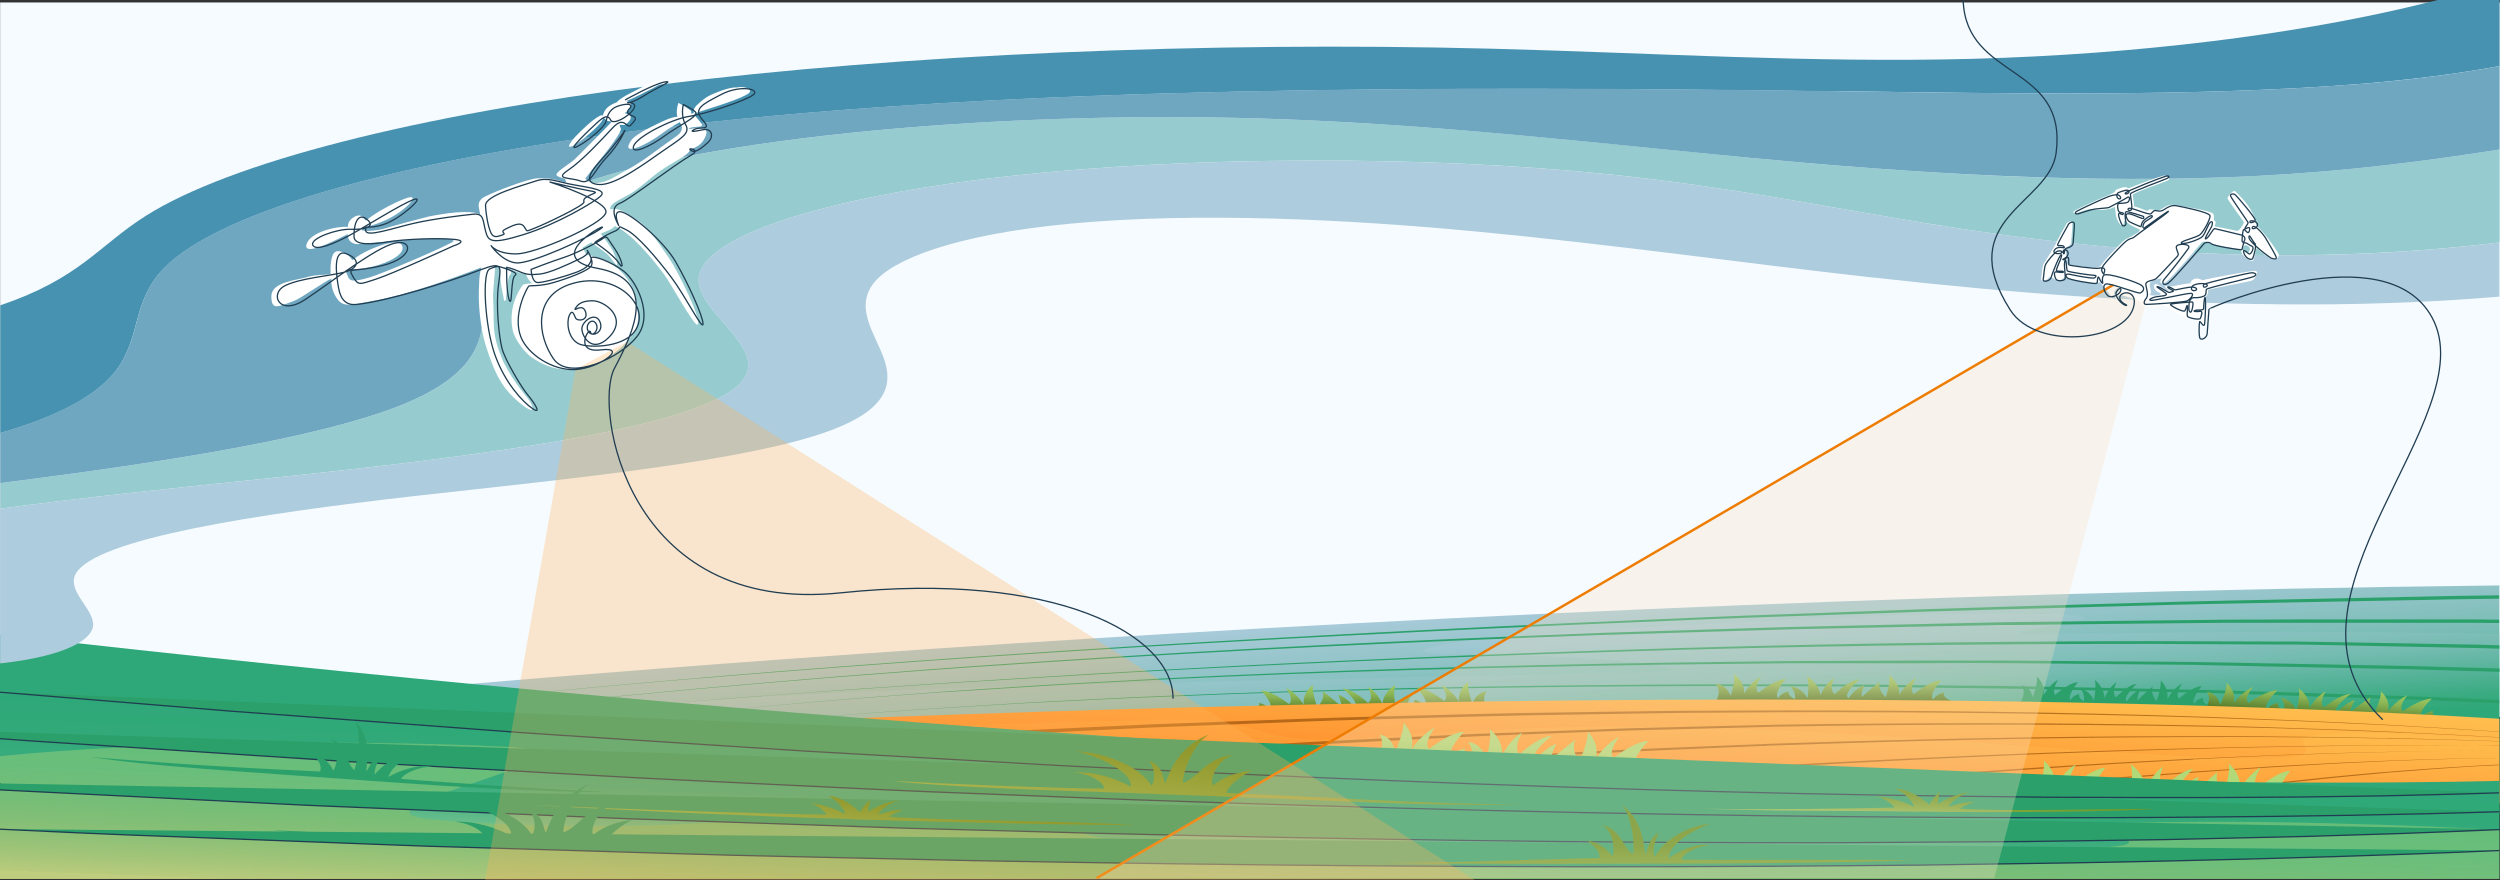
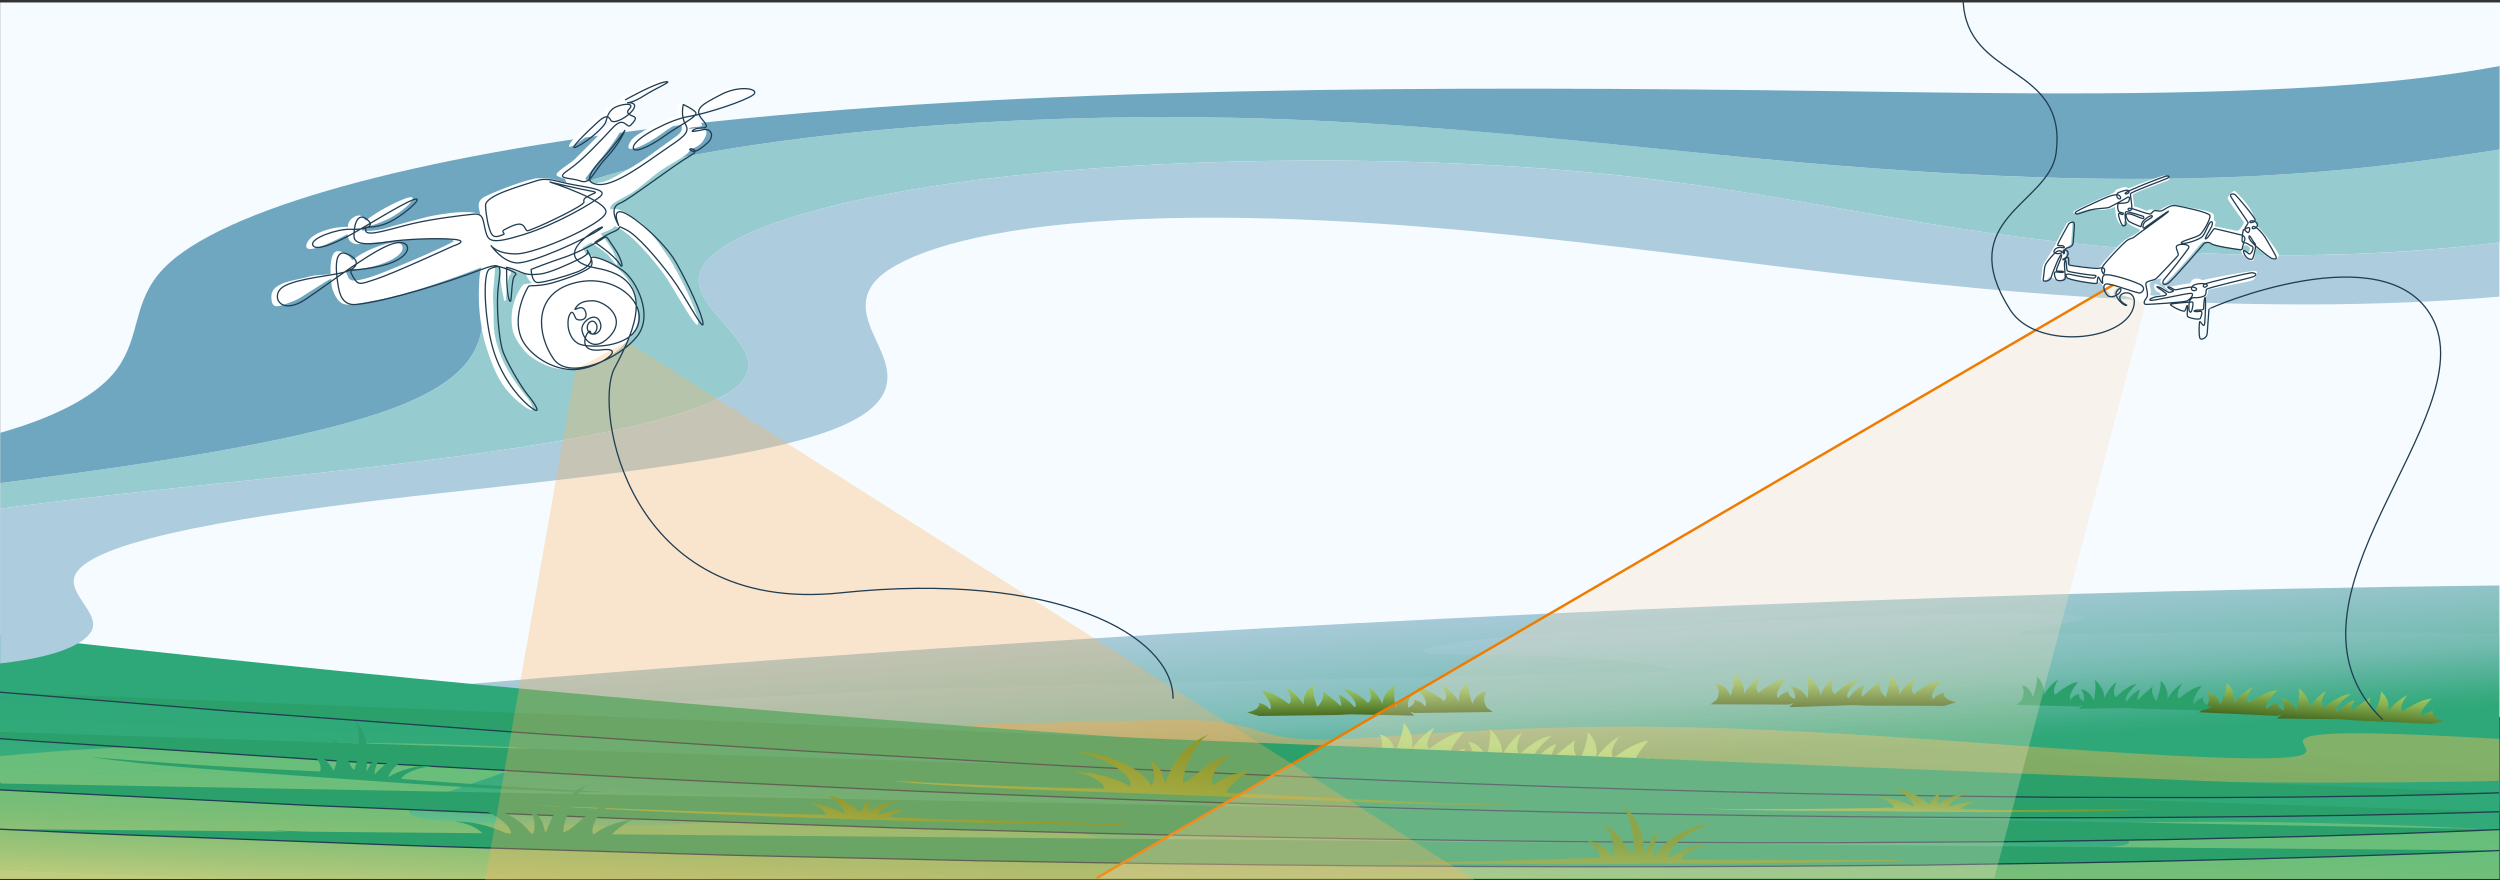
<svg xmlns="http://www.w3.org/2000/svg" xmlns:xlink="http://www.w3.org/1999/xlink" version="1.1" viewBox="0 0 1920 676">
  <rect x="0" y="0" width="1920" height="676" fill="#333333" stroke="none" />
  <defs>
    <linearGradient id="Unbenannter_Verlauf_7" data-name="Unbenannter Verlauf 7" x1="1059.4" y1="464.2" x2="1068.1" y2="591.5" gradientUnits="userSpaceOnUse">
      <stop offset="0" stop-color="#adccdd" />
      <stop offset=".1" stop-color="#a7cad8" />
      <stop offset=".3" stop-color="#96c5cb" />
      <stop offset=".6" stop-color="#7abdb5" />
      <stop offset=".8" stop-color="#54b297" />
      <stop offset="1" stop-color="#2fa879" />
    </linearGradient>
    <linearGradient id="Unbenannter_Verlauf_71" data-name="Unbenannter Verlauf 7" x1="1071.7" y1="484.3" x2="1079.5" y2="599.4" xlink:href="#Unbenannter_Verlauf_7" />
    <linearGradient id="linear-gradient" x1="1408.1" y1="514.1" x2="1408.1" y2="543.2" gradientUnits="userSpaceOnUse">
      <stop offset="0" stop-color="#a0cd65" />
      <stop offset=".2" stop-color="#9ac660" />
      <stop offset=".4" stop-color="#8bb555" />
      <stop offset=".6" stop-color="#719941" />
      <stop offset=".9" stop-color="#4e7226" />
      <stop offset="1" stop-color="#3f611b" />
    </linearGradient>
    <linearGradient id="linear-gradient1" x1="187.1" y1="531.3" x2="187.1" y2="560" gradientTransform="translate(1227.6 -13.3) rotate(178.8) scale(1 -1)" xlink:href="#linear-gradient" />
    <linearGradient id="linear-gradient2" x1="1740.6" y1="452.9" x2="1740.6" y2="484" gradientTransform="translate(86 -66.9) rotate(4.6)" xlink:href="#linear-gradient" />
    <linearGradient id="linear-gradient3" x1="1071.2" y1="493" x2="1064" y2="600.7" gradientUnits="userSpaceOnUse">
      <stop offset="0" stop-color="#ffc050" />
      <stop offset=".6" stop-color="#ff9e38" />
      <stop offset="1" stop-color="#ff8627" />
    </linearGradient>
    <linearGradient id="linear-gradient4" x1="1069.2" y1="527.8" x2="1062.7" y2="626.1" xlink:href="#linear-gradient3" />
    <linearGradient id="linear-gradient5" x1="1206.8" y1="519.5" x2="1196.1" y2="587.4" gradientTransform="translate(-70.2 201.4) rotate(-4.5) scale(1 .9)" gradientUnits="userSpaceOnUse">
      <stop offset="0" stop-color="#b1d978" />
      <stop offset=".2" stop-color="#a6ce6b" />
      <stop offset=".5" stop-color="#8ab44a" />
      <stop offset="1" stop-color="#608c18" />
    </linearGradient>
    <linearGradient id="linear-gradient6" x1="1721.2" y1="655.5" x2="1710.3" y2="725.1" gradientTransform="translate(-122.5 259) rotate(-8) scale(1 .9)" xlink:href="#linear-gradient5" />
    <linearGradient id="Unbenannter_Verlauf_2" data-name="Unbenannter Verlauf 2" x1="959" y1="567.4" x2="953.9" y2="704.1" gradientUnits="userSpaceOnUse">
      <stop offset="0" stop-color="#2fa879" />
      <stop offset=".2" stop-color="#31a979" />
      <stop offset=".4" stop-color="#3aac7d" />
      <stop offset=".5" stop-color="#49b282" />
      <stop offset=".6" stop-color="#5fba89" />
      <stop offset=".7" stop-color="#7bc593" />
      <stop offset=".8" stop-color="#9dd29f" />
      <stop offset=".9" stop-color="#c5e1ad" />
      <stop offset="1" stop-color="#f3f3bd" />
      <stop offset="1" stop-color="#fff8c2" />
    </linearGradient>
    <linearGradient id="linear-gradient7" x1="958.7" y1="622.2" x2="955.5" y2="706.6" gradientTransform="matrix(1,0,0,1,0,0)" xlink:href="#linear-gradient5" />
    <linearGradient id="linear-gradient8" x1="1263.8" y1="693.2" x2="1263.9" y2="630.9" gradientUnits="userSpaceOnUse">
      <stop offset="0" stop-color="#b1d978" />
      <stop offset="0" stop-color="#a4cd69" />
      <stop offset=".2" stop-color="#8bb54b" />
      <stop offset=".4" stop-color="#78a334" />
      <stop offset=".6" stop-color="#6a9624" />
      <stop offset=".7" stop-color="#628e1b" />
      <stop offset="1" stop-color="#608c18" />
    </linearGradient>
    <linearGradient id="linear-gradient9" x1="921.5" y1="657.9" x2="933.1" y2="563.9" gradientUnits="userSpaceOnUse">
      <stop offset="0" stop-color="#b1d978" />
      <stop offset="0" stop-color="#a7d06c" />
      <stop offset=".3" stop-color="#88b248" />
      <stop offset=".6" stop-color="#729d2d" />
      <stop offset=".8" stop-color="#64901d" />
      <stop offset="1" stop-color="#608c18" />
    </linearGradient>
    <linearGradient id="linear-gradient10" x1="634.8" y1="663.7" x2="641.8" y2="601.7" gradientUnits="userSpaceOnUse">
      <stop offset="0" stop-color="#b1d978" />
      <stop offset=".3" stop-color="#94bd55" />
      <stop offset=".6" stop-color="#77a234" />
      <stop offset=".8" stop-color="#66921f" />
      <stop offset="1" stop-color="#608c18" />
    </linearGradient>
    <linearGradient id="linear-gradient11" x1="1480.3" y1="634.4" x2="1481.7" y2="601.4" gradientUnits="userSpaceOnUse">
      <stop offset="0" stop-color="#b1d978" />
      <stop offset=".2" stop-color="#97c059" />
      <stop offset=".4" stop-color="#7fa93c" />
      <stop offset=".6" stop-color="#6d9928" />
      <stop offset=".8" stop-color="#638f1c" />
      <stop offset="1" stop-color="#608c18" />
    </linearGradient>
  </defs>
  <g isolation="isolate">
    <g id="Ebene_1">
      <rect x=".1" y="1.9" width="1919.9" height="548.7" fill="#f6fbff" />
      <g>
        <g>
          <path d="M209.3,624.9h1710.2v-175.3c-926,10.4-1710.2,89.4-1710.2,89.4v85.9Z" fill="url(#Unbenannter_Verlauf_7)" />
          <path d="M233.6,624.9h1685.9v-137.9c-112.3-3.1-269.3-1-339.7,0-99.6,1.4,97.1-13.7-14-15.5-93-1.5-185.1,4.6-280,8.9-176.3,8-230.2,22.1-168.4,22.1,121.3,0,206,12.8,144.8,14-111,2.1-460.2,9.3-540.2,12.4-237.6,9.4-488.4,27.9-488.4,27.9v68.1Z" fill="url(#Unbenannter_Verlauf_71)" opacity=".6" />
-           <path d="M537.5,520.9c-73.5,6.1-146.8,12.8-219.6,21,72.8-8.3,146.1-15.1,219.5-21.3,73.4-6.3,147.1-11.8,220.8-16.9,147.5-10.2,295.4-18.2,443.5-25l111.1-4.8c18.5-.9,37.1-1.4,55.6-2.1l55.6-2c74.1-2.9,148.4-4.7,222.6-6.9,37.1-1.2,74.2-1.8,111.4-2.6l111.4-2.3,13.9-.3,13.9-.2,22.1-.3v2.6l-22,.3-13.9.2-13.9.3-111.4,2.1c-37.1.7-74.3,1.3-111.4,2.4-74.2,2-148.4,3.7-222.6,6.5l-55.6,1.9c-18.5.7-37.1,1.2-55.6,2l-111.1,4.6c-148.1,6.6-296.1,14.4-443.6,24.3-73.7,5.1-147.4,10.4-220.9,16.6ZM585.8,534.5l50.4-3.6c16.8-1.2,33.6-2.3,50.4-3.4l50.4-3.3,101-6.1c134.7-7.7,269.8-13.5,405-17.6,135.2-4.4,270.6-6,406-6l101.5.5c4.2,0,8.5,0,12.7,0l12.7.2,25.4.5,50.7,1,50.7,1c5.6.1,11.2.3,16.8.5v-2.6c-5.5-.2-11.1-.3-16.6-.5l-50.8-.9-50.8-.9-25.4-.4-12.7-.2c-4.2,0-8.5,0-12.7,0l-101.6-.3c-135.5.2-270.9,2.2-406.2,6.8-135.2,4.4-270.3,10.4-405,18.3l-100.9,6.3-50.4,3.4c-16.8,1.1-33.6,2.2-50.4,3.5l-50.3,3.7c-16.8,1.2-33.5,2.6-50.3,3.9-33.5,2.7-67,5.5-100.4,8.5,33.4-3,66.9-5.8,100.4-8.4,16.8-1.3,33.5-2.6,50.3-3.8ZM1871.6,475.7h-107.2c0,.1-53.6.2-53.6.2l-53.6.6-107.2,1.2-13.4.2-13.4.3-26.8.6-53.6,1.2-53.6,1.2-13.4.3-13.4.4-26.8.8-107,3.4c-142.6,5.4-285,12.3-426.9,21.8-35.5,2.4-70.9,4.7-106.3,7.6l-53.1,4.1-53,4.5c-70.6,6.1-141.1,12.7-210.9,21.1,69.9-8.2,140.4-14.7,211-20.7l53-4.4,53.1-4c35.4-2.8,70.9-5,106.3-7.4,141.9-9.2,284.3-15.9,426.9-21l107-3.2,26.8-.8,13.4-.4,13.4-.3,53.5-1.1,53.5-1.1,26.8-.5,13.4-.3h13.4c0-.1,107.1-1.2,107.1-1.2l53.6-.5h53.6s107.2,0,107.2,0c8.9,0,17.9,0,26.8,0l21.1.2v-2.6l-21.1-.2c-8.9,0-17.9,0-26.8,0ZM725.7,531.6c7.9-.6,15.9-1,23.8-1.5l47.6-3c7.9-.5,15.9-1,23.8-1.4l23.9-1.3,47.7-2.5c127.4-6.2,255.1-9.5,382.9-11.4l95.9-1.1h95.9c0-.1,47.9-.2,47.9-.2,8,0,16,0,24,.1l24,.2,95.9.9,24,.2c8,.1,16,.3,24,.5l47.9,1,95.8,1.9c23,.6,45.9,1.3,68.9,2v-2.6c-22.9-.7-45.8-1.3-68.7-1.9l-95.9-1.8-47.9-.9c-8-.1-16-.3-24-.4l-24-.2-95.9-.7-24-.2c-8,0-16-.1-24,0h-48c0,.1-95.9.4-95.9.4l-95.9,1.3c-127.8,2.1-255.6,5.7-383,12.1l-47.7,2.6-23.9,1.3c-8,.4-15.9.9-23.8,1.4l-47.6,3.1c-7.9.5-15.9,1-23.8,1.6l-23.8,1.8c-63.4,4.7-126.6,10.1-189.1,17.6,62.5-7.4,125.8-12.7,189.2-17.3l23.8-1.7ZM1919.5,537.6l-18.9-.8-22.7-1c-7.6-.3-15.1-.6-22.7-.9l-91-2.9c-30.3-.9-60.6-2-91-2.5-60.7-1.2-121.4-2.8-182.2-3.1l-45.6-.5-22.8-.2h-11.4c0-.1-11.4-.1-11.4-.1h-91.1c-121.5.5-243,2.4-364.2,6.9l-45.4,1.8c-15.1.6-30.3,1.2-45.4,2-30.2,1.5-60.5,2.9-90.7,4.9-60.4,3.6-120.7,7.8-180.4,13.9,59.8-6,120.1-10.1,180.5-13.6,30.2-1.9,60.5-3.2,90.7-4.7,15.1-.8,30.3-1.3,45.4-1.9l45.4-1.8c121.2-4.2,242.7-5.9,364.1-6.2l91.1.2h11.4s11.4.2,11.4.2l22.8.3,45.5.6c60.7.5,121.4,2.2,182.1,3.5,30.3.5,60.6,1.7,90.9,2.7l90.9,3c7.6.2,15.1.5,22.7.9l22.7,1,19.2.8v-2.6Z" fill="#2ba06b" />
        </g>
        <g>
          <path d="M1492.9,531.9c-6.8,1.7-8,5.3-8,5.3-4.2-3.4,5.8-14.8,5.8-14.8-9.1.7-20.8,10.6-20.8,10.6-4.6-3.5,1.8-12.4,1.8-12.4-8.6,4.6-13.1,13.2-13.1,13.2.9-9.4-7.7-15.2-7.7-15.2,1.4,5.1-2.6,16.9-2.6,16.9-7.2-6.5-4.6-12-4.6-12-5.2,4.1-10.1,8.4-13.9,11.8-.6-3.4,2-9,2-9-6.5,1.9-12.2,9.9-12.2,9.9-4.8-3.3,8.5-14.5,8.5-14.5-9,1-18.9,11.3-18.9,11.3-5.3-3.3-.5-12.4-.5-12.4-7.7,4.8-10.6,13.5-10.6,13.5-.8-9.3-10.5-14.8-10.5-14.8,2.4,5,.6,16.9.6,16.9-5.3-9.2-13.2-9-13.2-9,3.6,3.4,3.9,7.3,3.6,9.7-6.2-2.6-4.9-6-4.9-6-6.8,1.7-8,5.3-8,5.3-4.2-3.4,5.8-14.8,5.8-14.8-9.1.7-20.8,10.6-20.8,10.6-4.6-3.5,1.8-12.4,1.8-12.4-8.6,4.6-13.1,13.2-13.1,13.2.9-9.4-7.7-15.2-7.7-15.2,1.4,5.1-2.6,16.9-2.6,16.9-3.5-9.4-11.4-9.4-11.4-9.4,4.8,5.9.6,12.4.6,12.4l-4.5,3.4,60.1.2,3.5-1.1-3.3,3.1,49.3-1.6s0,0,0,0l9.7.4,60.1.2,9.2-2.8c-11.4-2.4-9.4-7.4-9.4-7.4Z" fill="url(#linear-gradient)" />
          <path d="M966.9,539.8c6.9,1.6,8.2,5.2,8.2,5.2,4-3.5-6.4-14.7-6.4-14.7,9.2.6,21.2,10.4,21.2,10.4,4.5-3.5-2.2-12.4-2.2-12.4,8.8,4.5,13.6,13,13.6,13-1.3-9.4,7.1-15.3,7.1-15.3-1.2,5.1,3.2,16.9,3.2,16.9,7-6.6,4.1-12.1,4.1-12.1,5.4,4,10.5,8.3,14.3,11.6.5-3.4-2.3-8.9-2.3-8.9,6.6,1.9,12.6,9.7,12.6,9.7,4.7-3.3-9-14.4-9-14.4,9,.9,19.3,11,19.3,11,5.1-3.4,0-12.4,0-12.4,7.9,4.8,11.1,13.4,11.1,13.4.5-9.3,10-14.9,10-14.9-2.2,5,0,16.9,0,16.9,4.9-9.3,12.9-9.1,12.9-9.1-3.5,3.5-3.6,7.3-3.2,9.8,6.1-2.6,4.7-6.1,4.7-6.1,6.9,1.6,8.2,5.2,8.2,5.2,4-3.5-6.4-14.7-6.4-14.7,9.2.6,21.2,10.4,21.2,10.4,4.5-3.5-2.2-12.4-2.2-12.4,8.8,4.5,13.6,13,13.6,13-1.3-9.4,7.1-15.3,7.1-15.3-1.2,5.1,3.2,16.9,3.2,16.9,3.2-9.5,11.1-9.5,11.1-9.5-4.6,5.9-.1,12.4-.1,12.4l4.6,3.4-60.1.8-3.5-1,3.4,3-49.3-1s0,0,0,0l-9.7.5-60.1.8-9.3-2.7c11.3-2.6,9.2-7.5,9.2-7.5Z" fill="url(#linear-gradient1)" />
          <path d="M1868.4,546.1c-7.1,1.4-8.7,4.9-8.7,4.9-3.6-3.6,8-14.5,8-14.5-9.2.3-22.3,9.7-22.3,9.7-4.1-3.7,3.6-12.3,3.6-12.3-9.2,4.2-15,12.5-15,12.5,2.3-9.3-5.5-15.5-5.5-15.5.7,5.1-5,16.8-5,16.8-6.2-6.8-2.8-12.2-2.8-12.2-5.8,3.8-11.3,7.9-15.5,11.1,0-3.4,3.3-8.9,3.3-8.9-6.8,1.6-13.6,9.3-13.6,9.3-4.3-3.5,10.5-14.1,10.5-14.1-9.1.6-20.4,10.4-20.4,10.4-4.8-3.5,1.3-12.4,1.3-12.4-8.4,4.5-12.6,13-12.6,13,.5-9.3-8.3-15.2-8.3-15.2,1.6,5.1-1.9,16.9-1.9,16.9-3.9-9.4-11.8-9.5-11.8-9.5,3.1,3.6,2.8,7.4,2.2,9.8-5.9-2.8-4-6.2-4-6.2-7.1,1.4-8.7,4.9-8.7,4.9-3.6-3.6,8-14.5,8-14.5-9.2.3-22.3,9.7-22.3,9.7-4.1-3.7,3.6-12.3,3.6-12.3-9.2,4.2-15,12.5-15,12.5,2.3-9.3-5.5-15.5-5.5-15.5.7,5.1-5,16.8-5,16.8-2.1-9.5-10-9.9-10-9.9,4,6.1-1.2,12.4-1.2,12.4l-5,3.2,59.9,2.8,3.6-.9-3.8,2.9,49.3.6s0,0,0,0l9.6.8,59.9,2.8,9.6-2.4c-11-2.9-8.3-7.8-8.3-7.8Z" fill="url(#linear-gradient2)" />
          <path d="M1691.9,535.9c-5.6,1.5-6.7,4.8-6.7,4.8-3.1-3.3,5.7-13.8,5.7-13.8-7.3.5-17.4,9.7-17.4,9.7-3.4-3.4,2.3-11.7,2.3-11.7-7.2,4.2-11.3,12.2-11.3,12.2,1.4-8.8-5.1-14.5-5.1-14.5.8,4.8-3.2,15.9-3.2,15.9-5.3-6.3-2.8-11.4-2.8-11.4-4.4,3.7-8.7,7.7-11.9,10.9-.2-3.2,2.2-8.4,2.2-8.4-5.3,1.7-10.4,9.1-10.4,9.1-3.6-3.2,7.7-13.5,7.7-13.5-7.2.8-15.8,10.3-15.8,10.3-4-3.2.4-11.7.4-11.7-6.5,4.4-9.4,12.6-9.4,12.6,0-8.8-7.4-14.2-7.4-14.2,1.5,4.7-.7,16-.7,16-3.6-8.8-9.9-8.7-9.9-8.7,2.6,3.3,2.6,6.9,2.2,9.2-4.8-2.5-3.5-5.8-3.5-5.8-5.6,1.5-6.7,4.8-6.7,4.8-3.1-3.3,5.7-13.8,5.7-13.8-7.3.5-17.4,9.7-17.4,9.7-3.4-3.4,2.3-11.7,2.3-11.7-7.2,4.2-11.3,12.2-11.3,12.2,1.4-8.8-5.1-14.5-5.1-14.5.8,4.8-3.2,15.9-3.2,15.9-2.2-9-8.5-9.1-8.5-9.1,3.5,5.6-.4,11.8-.4,11.8l-3.8,3.2,47.9,1.2,2.9-1-2.9,2.8,39.4-.6s0,0,0,0l7.7.6,47.9,1.2,7.6-2.5c-8.9-2.5-7-7.1-7-7.1Z" fill="#2ba06b" />
        </g>
        <g>
-           <path d="M209.3,617h1710.2v-65c-723.4-43.1-1710.2,21.9-1710.2,21.9v43.1Z" fill="url(#linear-gradient3)" />
          <path d="M209.3,617h1710.2v-49.5c-339.7-20,70.5,37.7-381.9,4.3-224.2-16.6-313.8-18-488.2-5.2-99.2,7.3-62.7-15.5-157.2-13.6-398.8,7.9-683,31.3-683,31.3v32.8Z" fill="url(#linear-gradient4)" mix-blend-mode="multiply" opacity=".4" />
-           <path d="M1919.5,572.4h0c-31-.1-61.9,0-92.9.2l-38.1.4-38,.7c-25.4.3-50.7,1.1-76.1,1.8-101.4,2.8-202.6,7.5-303.5,13.3-50.4,3.2-100.9,6.2-151.1,10.1l-37.7,2.8c-12.6.9-25.2,1.8-37.7,2.9l-75.3,6.3c-12.5,1.1-25.1,2.1-37.6,3.2l-33.5,3.2h-25.2l20.5-1.9,37.6-3.5c12.5-1.1,25.1-2.1,37.7-3.1l75.3-6.1c12.5-1.1,25.2-1.9,37.7-2.8l37.8-2.7c50.3-3.8,100.8-6.6,151.3-9.7,101-5.6,202.3-10,303.7-12.6,25.4-.6,50.7-1.3,76.1-1.6l38.1-.6,38.1-.3c31-.2,61.9-.2,92.9.2ZM1684.2,583.2c21.4-1.1,42.8-2,64.2-3l32.2-1.1c10.7-.4,21.4-.8,32.2-1l32.2-.8,32.2-.5c14.1,0,28.2-.2,42.3,0h0c-14.1-.2-28.2-.1-42.3,0l-32.2.4-32.2.7c-10.7.2-21.5.6-32.2.9l-32.2,1.1c-21.4.9-42.9,1.8-64.3,2.8-85.7,4.1-171,10-256,16.9-21.2,1.8-42.5,3.4-63.8,5.3l-63.6,5.8c-10.6,1-21.2,1.9-31.8,3l-31.7,3.2-2.4.2h19l15.7-1.6c10.6-1.1,21.2-2,31.7-3l63.5-6c21.2-2,42.5-3.6,63.7-5.5,84.9-7.1,170.2-13.3,255.8-17.6ZM1919.5,587.2l-10.9.5c-6.9.3-13.7.8-20.6,1.2-6.8.4-13.7.8-20.5,1.3l-20.5,1.5c-6.8.5-13.7,1-20.5,1.6-13.6,1.3-27.2,2.4-40.8,3.8l-40.6,4.3c-26.9,3.2-54,6.3-80.7,10-13.9,1.8-27.7,3.7-41.5,5.7h11.3c10.2-1.5,20.5-2.9,30.8-4.3,26.6-3.9,53.6-7,80.5-10.4l40.5-4.4c13.5-1.4,27.1-2.6,40.7-3.9,6.8-.7,13.6-1.2,20.4-1.7l20.4-1.6c6.8-.5,13.7-.9,20.5-1.4,6.8-.4,13.7-1,20.5-1.2l10.8-.5v-.3ZM1859,558.1c-26.9-1.7-54-2.9-80.9-4.2-13.5-.7-27-1.1-40.5-1.7l-40.6-1.6c-108.2-3.7-216.7-5-325.1-5l-81.3.3c-27.1.2-54.2.8-81.3,1.1-54.2.5-108.3,2.3-162.5,3.6-27.1.6-54.1,1.8-81.2,2.7l-81.1,3c-54,2.4-108,5.1-162.1,7.6l.5,2.8c54-2.6,107.9-5.5,161.9-8l81.1-3.1c27-1,54-2.2,81.1-2.9,54.1-1.4,108.2-3.3,162.4-3.9,27.1-.4,54.2-1,81.2-1.3l81.3-.5c108.4-.2,216.8.8,325,4.3l40.6,1.5c13.5.5,27,.9,40.5,1.6,27,1.3,54,2.4,81,4,20.2,1.1,40.4,2.4,60.5,3.7v-.2c-20.1-1.4-40.3-2.7-60.5-3.8ZM1845.3,562.3l-40-1.7-40.1-1.3-20-.7c-6.7-.2-13.4-.4-20.1-.6l-40.1-.9c-107-2.2-214.2-2.1-321.3-.5l-80.3,1.9-20.1.5c-6.7.2-13.4.3-20.1.6l-40.1,1.5-40.1,1.5-20,.7c-6.7.3-13.4.4-20,.8l-80,3.9-40,2-39.9,2.5-79.8,5c-6.6.4-13.3.8-20,1.3l-19.9,1.5-39.8,3.1-79.6,6.1.8,2.8,79.5-6.3,39.7-3.1,19.9-1.6c6.6-.5,13.3-.9,19.9-1.3l79.7-5.2,39.9-2.6,40-2.1,79.9-4.1c6.7-.4,13.3-.6,20-.9l20-.8,40.1-1.5,40.1-1.5c6.7-.3,13.4-.4,20-.6l20.1-.5,80.2-2.1c107-1.9,214.1-2.2,321.1-.2l40.1.8c6.7.1,13.4.3,20.1.5l20,.6,40.1,1.3,40,1.6c24.8,1.1,49.5,2.3,74.2,3.7v-.2c-24.7-1.5-49.4-2.7-74.2-3.8ZM1522.6,608l27.4-2.8c9.1-1,18.3-1.7,27.5-2.6,18.3-1.6,36.6-3.4,55-5l55.2-4.4c18.4-1.4,36.9-2.5,55.3-3.8,18.5-1.2,37-2.1,55.4-3.2l27.8-1.3c9.3-.4,18.5-.9,27.8-1.1l27.8-.9,27.9-.6c3.3,0,6.5,0,9.8-.1h0c-3.3-.1-6.6,0-9.8,0l-27.9.5-27.8.8c-9.3.2-18.5.7-27.8,1l-27.8,1.2c-18.5,1-37,1.9-55.5,3-18.5,1.2-36.9,2.4-55.4,3.7l-55.2,4.2c-18.4,1.5-36.7,3.2-55.1,4.8-9.2.8-18.4,1.6-27.5,2.5l-27.4,2.7c-33,3.2-65.8,6.7-98.6,10.4h15.3c27.9-3.2,55.8-6.2,83.8-9ZM1833.6,566.9l-39.5-.8-39.5-.4c-26.3-.4-52.6-.3-79-.3-105.3.1-210.5,2.3-315.6,5.8-52.5,2.2-105.1,3.9-157.4,6.9l-39.3,2c-13.1.7-26.2,1.2-39.3,2.1l-78.5,4.9-39.2,2.5-39.1,2.9-78.3,5.8c-13.1.9-26.1,2.1-39.1,3.2l-39,3.4-78,6.7.9,2.8,77.9-6.9,39-3.4c13-1.1,26-2.3,39-3.3l78.2-6,39.1-3,39.2-2.6,78.4-5.1c13.1-.9,26.2-1.5,39.3-2.2l39.3-2.1c52.3-3,104.9-4.9,157.3-7.2,105-3.7,210.2-6.2,315.5-6.5,26.3,0,52.6-.2,78.9.1l39.5.3,39.5.7c28.6.5,57.3,1.2,85.9,2.2v-.2c-28.6-1-57.2-1.8-85.9-2.4Z" fill="#894604" opacity=".6" />
        </g>
        <g>
          <path d="M1266.8,581.7c-8.4,1.9-10.5,6.6-10.5,6.6-4.3-4.8,9.7-19.3,9.7-19.3-11,.5-26.8,13.1-26.8,13.1-4.8-4.9,4.5-16.4,4.5-16.4-11.1,5.7-18,16.8-18,16.8,2.9-12.4-6.3-20.5-6.3-20.5.7,6.8-6.3,22.4-6.3,22.4-7.3-9-3.2-16.2-3.2-16.2-7,5.1-13.6,10.6-18.7,15,0-4.6,4.1-11.8,4.1-11.8-8.1,2.2-16.4,12.5-16.4,12.5-5.1-4.6,12.8-18.8,12.8-18.8-10.9.9-24.5,14-24.5,14-5.6-4.6,1.7-16.5,1.7-16.5-10.1,6-15.2,17.5-15.2,17.5.8-12.4-9.7-20.2-9.7-20.2,1.9,6.7-2.5,22.5-2.5,22.5-4.5-12.5-14-12.6-14-12.6,3.6,4.8,3.3,9.8,2.4,13.1-6.9-3.7-4.7-8.2-4.7-8.2-8.4,1.9-10.5,6.6-10.5,6.6-4.3-4.8,9.7-19.3,9.7-19.3-11,.5-26.8,13.1-26.8,13.1-4.8-4.9,4.5-16.4,4.5-16.4-11.1,5.7-18,16.8-18,16.8,2.9-12.4-6.3-20.5-6.3-20.5.7,6.8-6.3,22.4-6.3,22.4-2.4-12.7-11.8-13.1-11.8-13.1,4.6,8-1.6,16.5-1.6,16.5l-6,4.3,71.3,3.1,4.4-1.3-4.5,3.9,58.8.3s0,0,0,0l11.5,1,71.3,3.1,11.5-3.3c-13-3.8-9.8-10.3-9.8-10.3Z" fill="url(#linear-gradient5)" />
-           <path d="M1761.1,604.5c-8.2,2.2-9.7,7-9.7,7-4.8-4.6,7.5-19.6,7.5-19.6-10.9.9-25.2,14-25.2,14-5.4-4.7,2.6-16.6,2.6-16.6-10.4,6-16.1,17.4-16.1,17.4,1.5-12.5-8.5-20.3-8.5-20.3,1.5,6.8-3.7,22.5-3.7,22.5-8.3-8.7-5-16-5-16-6.4,5.4-12.4,11.1-17,15.6-.6-4.5,2.7-11.9,2.7-11.9-7.8,2.5-15,13.1-15,13.1-5.6-4.4,10.7-19.2,10.7-19.2-10.7,1.3-22.9,14.8-22.9,14.8-6.1-4.4-.2-16.6-.2-16.6-9.4,6.4-13.2,17.9-13.2,17.9-.6-12.4-11.9-19.8-11.9-19.8,2.6,6.7,0,22.5,0,22.5-5.9-12.3-15.4-12-15.4-12,4.2,4.6,4.4,9.7,3.9,13-7.3-3.5-5.6-8.1-5.6-8.1-8.2,2.2-9.7,7-9.7,7-4.8-4.6,7.5-19.6,7.5-19.6-10.9.9-25.2,14-25.2,14-5.4-4.7,2.6-16.6,2.6-16.6-10.4,6-16.1,17.4-16.1,17.4,1.5-12.5-8.6-20.3-8.6-20.3,1.5,6.8-3.7,22.5-3.7,22.5-3.8-12.6-13.2-12.6-13.2-12.6,5.5,7.9.2,16.6.2,16.6l-5.5,4.5,71.5.7,4.2-1.4-4.1,4.1,58.7-1.7s0,0,0,0l11.6.6,71.5.7,11.1-3.7c-13.4-3.3-11-9.9-11-9.9Z" fill="url(#linear-gradient6)" />
        </g>
        <g>
          <path d="M-2.6,487c1177.8,134.8,1922.1,112.7,1922.1,112.7v75.3H-2.6" fill="url(#Unbenannter_Verlauf_2)" />
          <path d="M1919.5,675H-2.6v-94c128.6-13.3,303.4-11.9,390.7-7.5,100.5,5-143.8,49.1-53.1,56.2,199.3,15.7,302.2-12,420.8-9,152.2,3.9-58.7,31,296.1,31s429.4,1.4,534.4,0c121.6-1.6-33.5-17.8,54.6-19.9,131.1-3.1,278.6,5.6,278.6,5.6v37.6Z" fill="url(#linear-gradient7)" mix-blend-mode="multiply" opacity=".4" />
          <path d="M-2.6,636.7l64.4,3c12.7.6,25.4,1.1,38.1,1.6l38.2,1.4,152.6,5.8,38.2,1.4,38.2,1.1,76.4,2.3,76.4,2.3,38.2,1.1,38.2.9,152.9,3.4c203.8,3.7,407.8,5.5,611.8,4.3l76.5-.6,38.2-.3,38.2-.6,76.5-1.1c12.7-.2,25.5-.5,38.2-.7l38.2-.8c84.3-1.9,168.7-4.3,252.8-8h0M-2.6,531.4l180.2,14.8,126.6,9.3,63.3,4.7c21.1,1.6,42.2,3.2,63.3,4.5l126.8,8.2,63.4,4.1,63.5,3.6,127,7.2c10.6.6,21.2,1.1,31.8,1.6l31.8,1.5,63.6,3c169.7,7.8,339.6,14,509.8,16.8,42.5.7,85.1,1.1,127.7,1.6l63.8.2h31.9c10.6.1,21.3,0,31.9,0l63.8-.4,63.8-.9c29.3-.7,58.5-1.3,87.8-2.3h0M-2.6,562v5.1l13.6,1,17.1,1.2,17.1,1.1,136.8,8.9,68.4,4.5,17.1,1.1,17.1,1,34.3,1.9,137,7.7,34.3,1.9,34.3,1.7,68.6,3.3,68.6,3.3,34.3,1.6c11.4.6,22.9.9,34.3,1.4l137.4,5.4c183.2,6.5,366.7,11.3,550.3,13.1,91.8.8,183.6,1.2,275.4.3,75.4-.6,150.9-1.7,226.2-4.1h0M.2,601.7h-2.8c0-.1,0,4.8,0,4.8l128.4,6.4,71.3,3.6,35.6,1.8c11.9.6,23.8,1,35.7,1.5l142.8,6,71.4,3,71.5,2.4,142.9,4.9,143,3.8c190.7,4.7,381.6,7.7,572.5,7.3l143.2-.9,71.6-1,35.8-.5,35.8-.8c23.8-.6,47.7-1,71.5-1.6l71.5-2.2c25.9-1,51.9-1.9,77.8-3.1v-.2" fill="#2ba06b" stroke="#203d51" stroke-miterlimit="22.9" />
        </g>
        <g>
          <path d="M308.1,598.2c1.9-4.6,15.6-9.8,23.8-9.4-10-2.3-25.9,3.2-33.6,7.9,2.9-10.9,23.7-20.5,38-24.1-19.6.5-38.9,10.5-48.5,22.3-.7-4.7,3.5-13.8,8.2-18.6-9.3,3.8-11.9,12.9-14.8,16.2,1.5-11.8,2.8-28.6-8.9-39,5.3,7.1,3.3,29-.2,37.9-6.6-4.6-4.7-20.2-18.5-23.8,7.3,4.1,5.9,19.2,2.4,24.3-2.7-5.6-6.4-10.2-16-13.3,3.8,4,7.7,9.4,5.8,13.9-79.8-3.6-124.8-6.9-176.5-11.1,51.8,7.4,93.6,9.5,232.6,19.5,30,2.2,116.4,7.8,164.8,7.4-36.1-1.6-130-7.6-158.5-10.1Z" fill="#2ba06b" />
          <path d="M1291.5,660.1c.8-4.7,13.2-10.8,21.4-11-10.5-1.6-25,5-31.5,10.2.4-11,18.7-22,32.1-26.6-19.3,1.9-36.1,13.1-42.9,25.6-1.8-4.6.3-14,3.8-19-8.3,4.4-8.8,13.7-10.9,17.1-1.3-11.8-3.9-28.6-17.9-38,6.9,6.7,10.1,28.5,8.6,37.6-7.6-4.1-9.4-19.7-23.9-22.3,8.2,3.5,10.4,18.6,8,23.9-4-5.3-8.7-9.7-19-12.1,4.7,3.7,9.9,8.7,9,13.4-80,2-104.9,3.6-169,3.6,63.6,1.4,86.4.8,226.5.8,30.2,0,146.3-.8,182.7-2.7-48.7-.6-148.1.1-177-.4Z" fill="url(#linear-gradient8)" />
          <path d="M848.2,605.7c-.2-4.7-11.7-12-23.6-12.4,15.6-1.3,35.3,5.6,43.8,10.9,1.6-11-22.9-22.5-41.4-27.4,27.7,2.4,49.9,14,57.3,26.6,3.5-4.6,2.4-14-1.7-19.1,11.3,4.6,10.1,13.9,12.4,17.3,4.2-11.8,11.4-28.5,33.5-37.6-11.4,6.5-20.3,28.3-20,37.3,11.9-3.9,17.5-19.5,39.2-21.7-12.6,3.3-18.8,18.4-16.4,23.7,6.8-5.2,14.6-9.5,30.1-11.6-7.6,3.6-19.6,12.6-19.3,17.3,75.5,3.1,141.4,7.9,227.7,9.1-97.4.7-118.3-2.6-303.3-9.1-43.9-1.5-146.3-4.7-181.5-9.3,39.7,2.2,121,5.7,163.2,5.9Z" fill="url(#linear-gradient9)" />
          <path d="M653.4,629.2c53,1.5,157.1,4.4,217.3,4.4-43.4-3-162.8-3.8-188-6.4,3.1-2.2,6.5-3.5,11-5.2-7.7-.1-12.4,1.9-19.3,3.6,2.3-4.1,8.6-8.7,16-11.2-9.7,1.9-17.1,4.7-23.6,9.1-.1-1.4.4-6.5,1.7-9.4-4.2,3-7.1,8.2-7.9,9.8-4.1-3.4-12.2-11.3-24.2-12.8,7,4.6,11,8.6,12.7,14.2-5.8-3.1-10.2-5.5-26.5-8.7,9.3,4,11.8,8.1,12.2,9-17.6.2-171.2-4.4-227.4-7.5,67.3,4.1,173.8,8.9,245.9,10.9Z" fill="url(#linear-gradient10)" />
          <path d="M1474.5,623.3c55.9.9,155.3.2,181-2.1-43.8,0-123.6,2.1-150.3-.2,3.2-2.2,6.7-3.6,11.4-5.3-8.1,0-13,2-20.1,3.8,2.2-4.1,8.6-8.8,16.4-11.4-10.1,2-17.8,4.8-24.4,9.4-.2-1.4.2-6.5,1.3-9.4-4.2,3-7.1,8.2-7.9,9.9-4.5-3.3-13.3-11.2-26-12.5,7.6,4.5,12,8.5,14,14.1-6.2-3-11-5.3-28.3-8.3,10,3.9,12.8,8,13.3,8.9-18.5.4-98.8,2.1-148.6.8,66,2.3,92.2,1.2,168.2,2.4Z" fill="url(#linear-gradient11)" />
          <path d="M372.4,643.6c-.2-4.7-11.7-12-23.6-12.4,15.6-1.3,35.3,5.6,43.8,10.9,1.6-11-22.9-22.5-41.4-27.4,27.7,2.4,49.9,14,57.3,26.6,3.5-4.6,2.4-14-1.7-19.1,11.3,4.6,10.1,13.9,12.4,17.3,4.2-11.8,11.4-28.5,33.5-37.6-11.4,6.5-20.3,28.3-20,37.3,11.9-3.9,17.5-19.5,39.2-21.7-12.6,3.3-18.8,18.4-16.4,23.7,6.8-5.2,14.6-9.5,30.1-11.6-7.6,3.6-19.6,12.6-19.3,17.3,75.5,3.1,141.4,7.9,227.7,9.1-97.4.7-118.3-2.6-303.3-9.1-43.9-1.5-146.3-4.7-181.5-9.3,39.7,2.2,121,5.7,163.2,5.9Z" fill="#2ba06b" />
        </g>
      </g>
      <g>
-         <path d="M1410.5,70.2c-303.6-4.3-626.5-3.9-888.2,26.2-204.6,23.5-352.9,64.6-396.5,109.8-24.8,25.7-17.2,52.1-36.4,78-12.7,17-40,34.4-89.2,48.4v-98.1c61.1-20.7,75.2-45.5,111.4-68.5,64.9-41.2,207.5-77.7,395-101,187.4-23.3,418.2-33.3,639.1-27.6,123.1,3.2,245.7,11,368.7,7.8,131.6-3.5,247.6-19.4,332.6-39.1,8.7-2,17-4.1,25.2-6.1h47.5v50.7c-32,6-70.5,10.9-111.4,14.1-124.7,9.6-264,7.1-397.8,5.2h0Z" fill="#4892b1" fill-rule="evenodd" />
        <path d="M1483.2,172.1c-80.2-13-152.6-28.2-244.5-37.9-142.6-15-325.5-14.5-465.8,1.3s-233.1,46.3-236.2,77.7c-2.8,28.4,61.9,56.8,28.4,84.4-40.7,33.5-209.6,54.3-366.4,70.5-66.5,6.9-135.9,14.1-198.5,22.6v-19.7c2.4-.3,4.8-.6,7.2-.9,119.5-15.3,236.3-33.5,299.3-58.4,126.4-49.9,5.9-112.9,122.1-163.8,89.4-39.1,324-63.8,542.4-56.8,133.4,4.3,251.5,18.4,372.7,30.1,121.3,11.5,259.4,20.8,390,13.9,69.4-3.6,129.6-11.4,185.8-20.3v71.4c-47,5.8-99.9,9.4-155.4,9.8-104.6.5-200.8-10.8-281-23.9h-.1Z" fill="#96cccf" fill-rule="evenodd" />
        <path d="M1343.9,121.2c-121.3-11.5-239.3-25.8-372.7-30.1-218.4-6.9-453.1,17.6-542.4,56.8-116.2,50.9,4.3,113.8-122.1,163.8-63.1,24.9-179.8,43.1-299.3,58.4-2.4.3-4.8.6-7.2.9v-38.6c49.2-14,76.5-31.5,89.2-48.4,19.3-25.9,11.7-52.3,36.4-78,43.6-45.2,191.9-86.3,396.5-109.8,261.7-30.1,584.7-30.4,888.2-26.2,133.8,1.9,273.1,4.3,397.8-5.2,40.8-3.1,79.3-8.1,111.4-14.1v64.1c-56.2,8.9-116.4,16.7-185.8,20.3-130.5,6.8-268.7-2.4-390-13.9h0Z" fill="#6fa7c1" fill-rule="evenodd" />
        <path d="M1438.7,213.2c-103-11.5-199.1-25.4-306-35.5-96.9-9.2-214-15.1-310.9-5.9-88,8.3-137.2,27.4-151.2,46.1-14,18.8,1,37.8,8,56.8,6.9,18.9,4.7,38.8-40,55.6-63.9,24-198.9,37.1-319.7,50.6-120.8,13.7-245.7,32.7-260.7,59.7-7,12.7,12,25.3,13.3,38,1.2,11.8-19.5,25.2-71.4,30.9v-118.8c62.6-8.5,132-15.7,198.5-22.6,156.9-16.2,325.8-37,366.4-70.5,33.5-27.6-31.2-56.1-28.4-84.4,3.1-31.4,95.9-61.9,236.2-77.7s323.3-16.3,465.8-1.3c91.9,9.7,164.3,24.8,244.5,37.9,80.2,12.9,176.5,24.4,281,23.9,55.5-.3,108.4-4,155.4-9.8v41.6c-45.4,3.9-95.6,5.9-144.9,6-119,.2-233.1-9.1-336.1-20.7h.2Z" fill="#adccdd" fill-rule="evenodd" />
      </g>
      <path d="M1645.3,235c-.2-3.7-19-11.2-18.8-6.7s7.3,5.8,4.9,5.9c-2.4,0-9.7-6.9-7.4-10.6,2.3-3.7,4.3-2.5,2.9,0-1.4,2.6-7.1,5.5-9.7,3-3.7-3.6,17.2,15.6-4.5-9.9-2.2.7-2.8.8-4.5.6-1.5.4-20.8-2.7-22.2-4.4-.4-.5-.5-.3-1.7,1.2-1,1.3-5.7,1.9-6.9-.1-1.9-1-2.8-1.4-3.9-.9-.7,2.4-6.6,3.9-5.9.9.7-3.1.5-9.1,2.1-11.7,3.4-5.3,5.8-9.1,9-14.6,0-1.2,8-15.1,8.4-16,.5-1,4.7-3.3,4.5.4,0,3.7-.7,9.2-.8,12.1,0,2.9-.5,3.8-2.4,4.9-4.5,2.3-1.1,3-1.8,5.7-.2.7,0,.3.5,2.7.4,1.6,0,5,.4,5.4s20.8,3.3,23.2,2.5c1.4-.1,2.5-.8,3.4-2.4,1.6-2.4,15-17,18.1-19,1.4-.9,13.1-6.3,11-7.7-1.8-1.2-5.8-2.5-8.1-4.2-.8-.7-3.8-3.6-3.9-1.9.6,2.8-2.1,3.3-2.8,2.3-3.1-3.7-3.6-7.7-3.7-9.9l-.5-3.8c-7.4,4.2-19.1,1.7-19.5,1.8-4.4,1.1-9.1,2.9-10.4,3.2s-3.3-.6-.7-2.1c2.6-1.6,20.9-10,23.7-11,10.9-4.2,5-4,8.9-5.4,9.5-3.8,6.2.5,9.8-1.1,7.9-3.5,23.4-8.8,25.5-9.3,2.6-.7,6.2,2.3,3.6,3.6s-26.9,9.5-27.1,11.1c-.2,1.5,1.3,6.7.8,9.2.2-1.2,8.6,3,10.4,3.1,1.8-1.6,2.9-1.2,5.7-.6,2.8.6,3.9.1,6-1.3,2.1-1.4,5.1-3.2,8.7-2.6,3.6.6,29.9,4.4,30.3,7.1,1,2.1,0,2.5.4,4.9,1.3.1,1.9,1.3.5,4,.7.6-.8.5,2.7,1,1.4.2,11.7,2.2,14.4,2.9,2.1.4,5.6-6.2,5.5-6.5-.4-1-12.4-17-12.6-18.4s4.4-6.9,5.8-5.5c6.6,6.4,14.4,14.3,16.4,26.2,7.7,7.2,17.1,21.4,17.2,22.7,0,1.7-3.1,6-7.8,1.8-.6-.2-4.5-2.6-9.3-7l-.5.7c-.3,3.1-1.5,7.4-2,8.6-.8,1.7-7.5-1.8-9.1-6-1.5-4.1,1.7-1.4,3.5.2,1.8,1.6,4.3-3.9,2-4.7-1.3-.8-2-1.7-3.7-.5-.9,3.2-2.9,2.3-4.4,2.3s-20.4-2.8-22.5-4.6c-2-1.7-4.8-1-5.7,0-.9,1.1-23.7,27.7-27.3,30.2-3.7,2.6-5.7-.2-3-3.1-3,.7-9.9,1.7-9.5,5.1.3,2.9,2,5.4.2,7.7,1.6.9,10.4.7,7.8-1.6-5.6-1.6-5.6-7.2-2.9-6.7s7.8,5.2,8.8,4.8c1-.3,3.2.7,1.2-.1s-4.3-3.2-2.6-3.2,4.4.4,5.8.1c1.3-.2,9.9-2.3,12.9-2.1.5-2,3-5.8,9.5-2.5,2.1-.8,37.9-7.6,40.6-7.2,2.7.4.3,6.2-2.6,7.4s-33.2,6.3-33.9,7.5c.5,1.2,0,3.9-2.1,5-.3.8.7,1.1.7,1.2.7,1.3,0,15.1-.4,19.7-.5,4.5-6.3-3.6-6.8-2.4-.4,1.2-15.3-5.3-24.8-11.4-8.9.9-17.2.4-17.1,0h.1Z" fill="#fff" fill-rule="evenodd" />
      <path d="M433.9,137.6c.8,1.4,1.3,2.8,0,2.4-10.4-3-13.2-3.3-20.9-3.1-8.2.3-39.1,12.5-42.7,15.4-4.4,3.6-2.2,7.8-1.5,12.3-8-3.7-27.4-.8-40,1.8-3.2.7-29.3,7.7-34.4,9.4-2.2.7-12.7,2.3-16.3,1.1-.9-.3.8-.9.3-1.9,1.8-.4,11.1-2.5,20.2-7.1,10.4-5.3,18.9-13.3,18.3-15.7-.5-2-5.7.1-12.4,3.1-7.5,3.4-17.3,9-23.6,14.2-2.2-3-3.9-5.7-8.9-2.9-3.2,1.8-4.9,4.6-4.8,7.7-8-.9-30,4-31.9,13.9-1.5,8,18.3-1.5,31.7-8.4,0,4.6,2.9,8.3,9.3,7.6,5.7-.6,46.8-4.4,54.4-4,.5,0,17-1.1,17.8,1.8-4.3,3.5-55.9,25.4-64.5,27.8-12.9,3.7-15.5,3.4-17.2-1.6-1-2.9-3.7-5.3,8.1-4.8,2.3.1,7-.9,11.4-1.9,11.7-2.8,26.6-9.9,22.1-16.8-3.4-5.2-27.4,3.1-37.8,12-2.7-4.9-9.7-8.2-12.8-6.6-3.9,1.9-4.1,11.6-3.9,17.2-5.1.9-11.1.3-16.8,2-9.8,2.9-28.7,4-28.7,15.1s5.2,8,17.7,3.4c4.8-1.8,24-15.4,28.4-17-.8,8.3,4.1,16.1,7,18.2,5,3.6,11.1,1.3,29-1.9,20.2-3.7,54.4-15.2,79.1-24.9,0,.3-1.3,5.2-1.5,9.2-.7,12.8-.6,22.7,1.9,37.7,1.8,10.6,4.9,19,8,27.1,4,10.2,8.9,19.8,20.4,29.4,14.7,12.3,11.1,2.7,7.5-2-3.9-5.1-15.5-19-20.8-32.4-8-20.1-5.2-25.2-6.4-45-.4-6.1,1.9-21.6,1.3-24.8,1.3.3,2.7.7,4.1,1.3,0,2.1,0,7,.6,11.6.6,5,1.9,9.6,2.2,12,.2,1.8.7,2.4,1.6.7,0-.1,1.1-17.8,3.3-19.3,1.5-1,.7-2.7-1.1-3.6-1.3-.7-2.9-1.2-3.9-1.6.2-.2.4-.4.6-.6,3.1.9,11.4,5.2,16.5,5.2.7,2.3,1.6,4.5,4.7,7.2-3.9.4-4.6.5-6.7,1-4.2,5.1-11.1,17.6-8.4,33.8,1.5,9.3,10.8,19.3,14.2,21.7,17.3,12.3,34.3,12.3,51.8,4.5,10.9-4.9,27.6-17.5,30.2-31,1.2-6.1-1.2-21.4-4.1-26.9-4.8-9.3-11.6-16.1-19.9-20.1-4.7-2.3-14.6-5.6-15.4-4.4-.5-1.7-1.6-3.8-3.1-5.8,1.9-1.1,3.9-2.5,6.9-4.2,0,.2,9.2,6.3,12.4,9.2,2.3,2.1,7.1,9.5,7.4,8,.4-1.7-.2-3.6-2.8-9.6-1.6-3.7-7.6-11.5-9.7-14.1,1.5-1.4,8.8-2.9,10.7-6,12.4,4.9,29.9,26.1,38.4,37.8,4.4,6,22.9,39.4,25.1,38,4.3-2.7-15.8-42.5-21.5-50.7-5.6-8.1-15.9-24.3-24.3-29.4-6-3.6-14.1-10.7-21.1-8.4-.9-4.3,5.5-6.5,16-12.5,6.6-3.8,15.4-12.4,23.3-17.8,9-6.2,21.6-11.9,21.8-15.5,6.1-2.5,8.4-4.2,10.4-7.3,1.7-2.6,4.3-7.8,0-9-4.1-1.1-9.9.3-11.4.4,1.3-2.7,9.7-.9,10.4-3,0-1.9-6.1-7-5.9-8.8,1.4-1.4,31-9.2,40.9-15.2,5.3-3.2-2-6.5-8.6-5-6.3-.4-18.2,5-19.7,5.7-3.5,1.5-6.6,4.2-8.8,6.1-3.2,2.7-4.8,4.7-4.3,7.7-.3.4-1.7.5-2.2.6.5-.7.5-1.9-.5-2.7-2.2-1.6-5.6-3.8-9.1-5.6-1.2,3.3-1.7,8.5-.7,10.6-5,.4-10.4,3.1-16,5.8-7.2,3.4-13.9,7.1-17.8,10.5-1.3,1.2-2.6,2.8-3.6,5.3-1.5,3.7,1.8,3.6,5.6,2.4,6.1-2,14.7-7.2,19.8-11,4.4-3.3,7.4-5.2,13.8-8.8,1.4,2.2,3.6,6.2-2.2,10.5-6.5,4.7-13.7,9.7-20.7,14.9-9.2,6.9-16.9,10.8-26.3,16.2-4.6,2.6-12.4,7-20.6,4.3-.7-.2-2.8-2.2-2.7-2.9,1.2-1.1,5.5-7.3,8.8-11.1,7-8.3,19.7-25,18.4-27.1-1.7-2.8-.7-2.8.7-2.7.8,0,1.7.3,2.3,0,2-1,9.4-7.1-.1-9,2-1.1,9.3-7.8,1.2-9.2.2,0,19.9-8.9,29.1-14.9,3.4-3.9-8.2-.8-17,4.2-4.4,2.5-16.5,7.7-19.2,11.5-7.8,2.9-9.7,6.2-10.8,10.3-1.4-1.9-10.9,5.5-20.8,15.8-2.4,2.5-6.4,7.8-4.9,8.1,2.2.5,8.4-4,15-9.7,5.9-5.1,11.5-10.5,11.1-13.3.9,1.9,3,3.5,5,3.5s1.8-.2.3,1.5c-5.7,6.1-26.6,26.9-26.7,27-2.5,2.9-13.8,9.4-14.6,12.1-.5,1.7,2.7,2.2,7,3.8h-.4Z" fill="#fff" fill-rule="evenodd" />
      <g opacity=".3">
        <path d="M1626,216.3l-783.8,458.1h689.4l117.7-446.6c-4.8,7.8-10.2.9-13.9-4.4-6.3,2.8-9.1-.2-9.4-7.1h0Z" fill="#f9e0c0" fill-rule="evenodd" />
      </g>
      <line x1="1622.9" y1="218.8" x2="842.2" y2="674.4" fill="none" stroke="#ee7c00" stroke-miterlimit="22.9" stroke-width="1.9" />
      <polygon points="442 283.6 372.4 676.9 1134.2 676.9 481.7 262.4 442 283.6" fill="#ffb357" fill-rule="evenodd" isolation="isolate" opacity=".3" />
      <path d="M480.4,76.6s21.3-12,30-13.6c8.6-1.6-7,4.8-15.6,10.4-8.7,5.6-12.8,5.5-12.8,5.5,0,0,8.2-.7,4.4,5.1-3.8,5.8-15.4,12.1-17.4,8.2-2-4-4.8-3.2-10.5,2.1-5.8,5.3-24.6,23.1-15.1,18.2,9.5-4.9,20.8-15.3,21.8-18.7,1.1-3.4,1.8-9.4,8.8-12.1,7-2.6,13.2-2.1,9.3,1.9-3.9,4,2.3,5.1,4,6.2,1.7,1.2,0,3.3-3,6.4-3.1,3.1-4.6-7.8-13.6,1.8-9,9.6-23.4,25.3-34.4,32.7-10.9,7.4,1.3,5.3,9.4,8.3s9.8-7.2,19.9-17.8c10.1-10.6,14.3-21,14.3-21,0,0-7.1,10.6-16.4,20.7-9.4,10-16.6,19.7-3.8,20.8,12.8,1.1,36.2-16.7,50-26.2s20.8-13.2,16.8-19.9c-4-6.7-1.7-15.3-1.7-15.3,0,0,6,2.6,9.3,5.7s-13.2,10.6-24,18.6-25.9,14.7-23.5,7.6,28.9-20.7,42.6-22.8c13.7-2.1,43.2-12,49.2-16.5s-10-8-24.6-.3c-14.7,7.7-21.8,11-14.1,19.6,7.6,8.6-2.1,4.7-6.4,7.2-4.4,2.4.2,1.5,6.8.2s8.6,5.3,3.4,10c-9,8.1-11.2,7.3-13.4,5.5-2.2-1.9,8.1-.3,1.4,3.6-15.1,8.8-48.1,34.6-55.2,37.3-7.1,2.7-4.9,9.9-1.8,15.9s-5.6-9.9,2-9.3c7.6.7,33.3,22.6,42.5,38.6,9.2,16,21.1,41.9,20.9,47.6,0,5.7-13.7-21.7-24.4-35.9-10.7-14.3-26.1-32.4-34.7-36.5s-1.6-1.7-9.2,1.4c-7.5,3.1-14.7,8.3-14.7,8.3,0,0,14.3,9.4,18.5,16.1,4.3,6.7,2.4-3-3.2-11-5.6-7.9-5.9-10.8-8.8-8.3s-20.3,11.6-30.8,15-24.7,9-24.7,9c0,0,.3,10.1,5.2,10.1s21.5-4.9,29.8-8c8.3-3.2,11.3-7,11.1-10.5-.2-3.5,16.3,2.8,25.3,10s22.7,32.5,10.4,49.3c-12.3,16.7-52.3,35.5-64.6,17.8-12.3-17.8-16.4-48.7,14.3-57.8,30.7-9.1,56.6,12.8,50.7,31.5s-39.2,18.1-45.7,14.7c-8.2-4.2-9.5-16.2-7.2-21.7,2.4-5.4,3.6-.5,4.9,2,1.3,2.6,9.9,2.2,7.6-4.8s-9.2,0-8-2.3c2.6-5,7.5-6.2,13.5-6.2,8.8,0,27.7,12.9,12.3,28.2-13.1,13.1-20.9-1.5-20.6-7s10.3-13.1,13.8-5.2c3.5,7.9-5.7,12.6-8.8,7.6-3.1-5.1,2.8-11,5.8-6.1s-3.3,11-4.2,6.5c-.9-4.5-13.3,16.4,8.1,13.7s-1.2,14-19.4,15.1c-18.2,1.1-36.9-12.1-42-24.6-7.1-17.4,4.9-38.9,6-39.5s8.2.4,18.6-2.6,27.4-9.1,29.4-13.1c2-3.9-3.2-11.7-3.2-11.7,0,0,3.1,2.2-5.8,6.5s-23.1,10.9-30.6,11.7-10.7.3-16.1-2.1c-5.4-2.4-9.4-3.1-9.4-3.1,0,0-.4,18.7,2,25.1,2.5,6.4.9-16.9,4.6-19s-11.7-6.5-11.7-6.5c0,0-2.1-1.1-8,1.7s-3.7,43.4,3.9,65.3c7.7,22,21.5,36.8,29.1,41.9,7.6,5.2,1.1-4.9-3.6-10.4s-17.4-26.7-19.8-35.6c-2.4-8.8-4.8-33.4-2.8-48.6,1.9-15.1,3.6-18.5-13.7-12-25.8,9.8-70.8,23.9-95,26.6-7.9.9-12.4-3.2-14.1-12.8s-4.7-30.7,6.4-26c11.1,4.7,8.7,11.2-2.2,14.1-10.9,2.9-33.5,4.4-45.5,10.4-12,6.1-4.4,24.1,16.1,10.3s53.8-39.6,68.2-43c14.4-3.4,14.9,11.1-8.8,17-23.6,5.9-27.5.8-23.3,8.3,4.3,7.5,5.1,6.4,17.8,2.3,12.6-4,59.4-25.5,59.4-25.5,0,0,13.1-4,.3-5.1-12.8-1.1-37.2-.2-50.2,1.9-13,2.1-26,3-26.3-3.9s1.8-19.5,9.7-13.5c7.8,6-2.1,8.2-12.4,7.8s-31.2,7-29,12.1c2.2,5,16.2-1.2,26.5-6.5s43-26.1,51.6-28.6c8.6-2.6-11.2,15.3-23.7,19.3-12.6,4.1-14.4-.3-13.7,4.8.7,5.1,20.3-1.8,36.1-5.5,15.8-3.7,38.5-6.4,46.6-7.2,8.1-.9,7.2,4.9,9.3,12.9,2.1,7.9,4,10.6,29.4,2.7,25.5-7.9,54.8-25.2,59.2-29.7,4.4-4.5-6.9-6-20.5-8.4s-20.1-6.3-29.8-2.9c-9.7,3.4-38.7,10.8-38.3,18.8.4,8,2.2,16.9,4.3,21.2,2.1,4.3,5.8,2.2,9,1.2s-2.9-2,2.1-4.4,11.3-6,14.2-1.9c2.9,4.1.8,4,7.9,1.3,7-2.6,38.8-17.6,38.1-20.2s1.3-3.4,4.8-5.3c3.5-1.8,7.1-2-.6-3.3s-30.3-6.7-30.3-6.7c0,0,45.6,14.7,42.9,23.6-2.6,9-53.9,31.6-68.9,31.6s-19.2-6.3-19.2-6.3c0,0,8.3,12.1,19.2,13.2,10.9,1.1,55.2-19,65.2-26.4s-48.5,22.2-2.6,30.6c45.9,8.4,28.8,47,12.9,76.8-15.9,29.8,8.6,189.6,173.7,172.4,165.1-17.2,255.3,32.5,255.3,80.9" fill="none" stroke="#203d51" stroke-linecap="round" stroke-linejoin="round" />
      <path d="M1507.7,0c2,61.9,80.4,48.5,71.4,117.5-5.1,39.2-79.9,50.5-35.2,120.6,20.8,32.6,95,23.6,95.3-6.8-.6-9.1-11.4-7.1-11.2-2.6.2,4.5,7.3,5.8,4.9,5.9-2.4,0-9.7-6.9-7.4-10.6,2.3-3.7,4.3-2.5,2.9,0-1.4,2.6-7.1,5.5-9.7,3s-4.5-8.1-1.2-8.9c3.3-.8,24.4,7.6,26.2,6.9,1.7-.7,4.1-3.1,1.3-5.6-2.7-2.5-26.6-10.3-29.2-8s.3,7.9-1.6,5.7c-2-2.3-2.6-6.5-3.2-3.1-.6,3.5.2,3.3-1.3,3.7s-20.8-2.7-22.2-4.4c-1.4-1.7-1.3-3.4,2.3-2.6,3.5.8,17.5,3.6,18.8,2.7,1.3-.9,1.7-1.9,0-1.9s-20.3-2.4-21-3.6c-.6-1.3-.7-11-1.8-7.5-1.1,3.5,1.1,12.8,0,14-1,1.3-5.7,1.9-6.9-.1-1.2-2.1-1.7-5.7,0-5.5s6.4,1,5.8-.1c-.6-1.2-6,.7-5.3-1.8.6-2.5,5-10.9,3.7-11.3-1.3-.3-7.3,15.4-8,17.8-.7,2.4-6.6,3.9-5.9.9.7-3.1.5-9.1,2.1-11.7,1.6-2.6,6.4-8.5,8.5-9.5,2.2-1.1,4.9.1,3.3,1.2-1.6,1-7.8.8-4.9-2.7,2.9-3.4,8.2,0,7.1-2-1.1-1.9-5-.3-5.1-1.4,0-1.2,8-15.1,8.4-16,.5-1,4.7-3.3,4.5.4,0,3.7-.7,9.2-.8,12.1,0,2.9-.5,3.8-2.4,4.9-1.8,1.1-4.2.4-4.4,3.7-.2,3.3-1.3,1-.9-.7s4.5-.3,3.6,2.8-4.6,3.6-3.9,4.1c.8.5,3.9-3,4.3-1.4s0,5,.4,5.4,20.8,3.3,23.2,2.5c2.4-.8,4.8,0,4.1,2.2-.6,2.1-.3,3.2-1.5,1.2s-.8-3.4.8-5.8c1.6-2.4,15-17,18.1-19,3-2,3.9-1.1,5.7-2.8,1.8-1.7,24-17.2,25.9-19.3,1.9-2.2-16.5,11.2-18.3,12.5s-1.6-3,.6-4.8c2.2-1.7,6.2-3.4,5.3-4.4-.9-1-6.4,2.8-7.5,4.8-1.1,1.9-.8,3.5-1.3,3.5s-8.2-3.4-9-4-3.9-5.3-1.2-5.9c2.6-.6,10.9,4,12,3.6s.4-1.6,0-1.7c-.4-.1-11.8-3.9-13-3.5-1.3.5-.8,5.3-.2,8.1.6,2.8-2.1,3.3-2.8,2.3-.8-1-3.3-7.2-2.8-8.7s2.6,1.5,3.5.1-2.3-.7-3.3-1.9-1.4-5.8-.2-6.2c1.2-.3,6.5,0,7.5-1.4,1.1-1.3,1.4-4.8-.9-3.2-2.3,1.5-12.2,6.8-13.9,7.6-1.7.7-9.2.7-13.6,1.8s-9.1,2.9-10.4,3.2-3.3-.6-.7-2.1c2.6-1.6,20.9-10,23.7-11,2.7-1.1,5.8-1.8,7.6-1.6,1.7.2,3.3,3.1,1.4,3.2-1.9,0-3.5-4-.3-5.1,3.2-1.2,6.9-2.5,7.6-.8.6,1.7-3.7,2.9-2.9,1.4.7-1.5,28.2-12.2,30.9-12.9,2.6-.7,3.8.3,1.3,1.6-2.6,1.3-28,10.4-28.2,11.9s1.4,8.9,1,11.4c-.5,2.6-4.2,1-2.4-.2,1.8-1.3,15.4,5.5,17.2,4,1.8-1.6,1.7-2.8,4.6-2.2,2.8.6,3.9.1,6-1.3,2.1-1.4,5.1-3.2,8.7-2.6,3.6.6,25.7,5,26,7.7.3,2.6-4.6,11.6-7.4,14.3-2.8,2.6-15.9,5.2-14.6,6.7,1.4,1.5,14.1-2.6,16.3-5.2,2.3-2.6,4.3-9.6,6.1-10.9,1.7-1.3,1.9,1.3.5,4-1.4,2.6-6.3,10.3-3.8,8.7,2.5-1.5,5.2-7.9,6.6-7.7s17.6,4.3,20.4,4.9c2.7.6,3.1,3,2.3,4.5-.8,1.4-1.7,1.3-1.8,0,0-1.4.4-8.6,1.4-8.7.9-.1,2.8,3.3,3.7,2.1.9-1.2,1.2-3.8,0-3.6-1.3,0-3.9,2.2-2.6,0,1.2-2.3,2.5-3.1,2-4.1-.4-1-13.2-19-13.4-20.4-.2-1.4,2.4-1.9,3.9-.5s15.5,17.6,15.1,19.4c-.4,1.8-5,2.5-4,.9s6.8.4,5.6,3.4c-1.2,2.9-5.3,2.6-3.5.7,1.8-1.9,8.6,6.2,10.2,9.2s7.8,12.8,7.9,14.5-2.9.8-3.9.4c-.9-.3-17.1-12.3-17.1-16s2.6,2.9,4.4,4.5c1.8,1.5-.7,9.9-1.5,11.7-.8,1.7-5.2.3-6.7-3.9-1.5-4.1,1.7-1.4,3.5.2,1.8,1.6,4.9-4.9,2.6-5.7s-5.9-4.6-6.7-1.4c-.9,3.2-.5,4.1-2,4.1s-20.4-2.8-22.5-4.6c-2-1.7-4.8-1-5.7,0-.9,1.1-23.7,27.7-27.3,30.2-3.7,2.6-5.7-.2-3-3.1,2.7-2.9,15.7-19.6,18.4-23.5,2.7-3.9-10-4.3-9.3-.7.6,3.7,2.7,5.1.5,7.1-2.1,2.1-14.7,16.1-16.6,17.2-1.9,1.1-7.7,1.3-7.3,4.1.3,2.9,2.3,8,.5,10.3-1.9,2.3-2.7,5-.2,5s29-1.6,31.4-2.7c2.4-1.2,6.3-5.8,2.7-5.8s-27.7,5.6-30.4,5.4c-2.7-.2.6-2.1,3.5-2.7,2.8-.6,10.4-.6,7.8-2.8-2.6-2.3-8.8-5.5-6.1-5,2.7.5,7.9,4.7,8.9,4.4s4.5-.9,2.5-1.6c-2-.8-5-2.8-3.3-2.7,1.7,0,4.4,2.6,5.7,2.3,1.3-.2,9.9-2.3,12.9-2.1s4.4,2,1.6,2.7c-2.7.7-4.4-3.5,1.2-4.9s10.4.2,7.8,1.8-3.1-1.3-1.1-2.1c2.1-.8,34-8.9,36.7-8.5s3.4,1.8.5,3-35.3,8.5-36,9.7.3,4-1.9,5.2c-2.3,1.1-5.9,1.4-7.7,1.2-1.7-.2-3.6,2.1-3.7,3.6,0,1.4-.6,4.9,0,6.4s1.5,1.9,2.2-.8,1.2-6,0-5.9c-1.4,0-15.5,1.1-16.5,1.8-1,.8,10,6.5,11,5s1.6-5.5,1.9-3.6-.4,6.3,0,7.7c.5,1.4,9.3,3.2,10,1.7.6-1.5,2.2-5.7,0-5.4-2.3.3-6.4.3-4.3-.6,2.1-.9,6.7.3,6.8-1.6,0-1.9.5-9.5,1.2-8.2s0,15.1-.4,19.7c-.5,4.5-3.5-2.6-3.9-1.3s-.8,11.5.4,12.9c1.3,1.4,5.2-.7,5.4-3.7.2-2.9,1.3-17.9,1.4-18.9,0-1,135.7-58.9,171.3,6.4,41.7,76.6-131.8,217.4-38.1,308.7" fill="none" stroke="#203d51" stroke-linecap="round" stroke-linejoin="round" />
    </g>
  </g>
</svg>